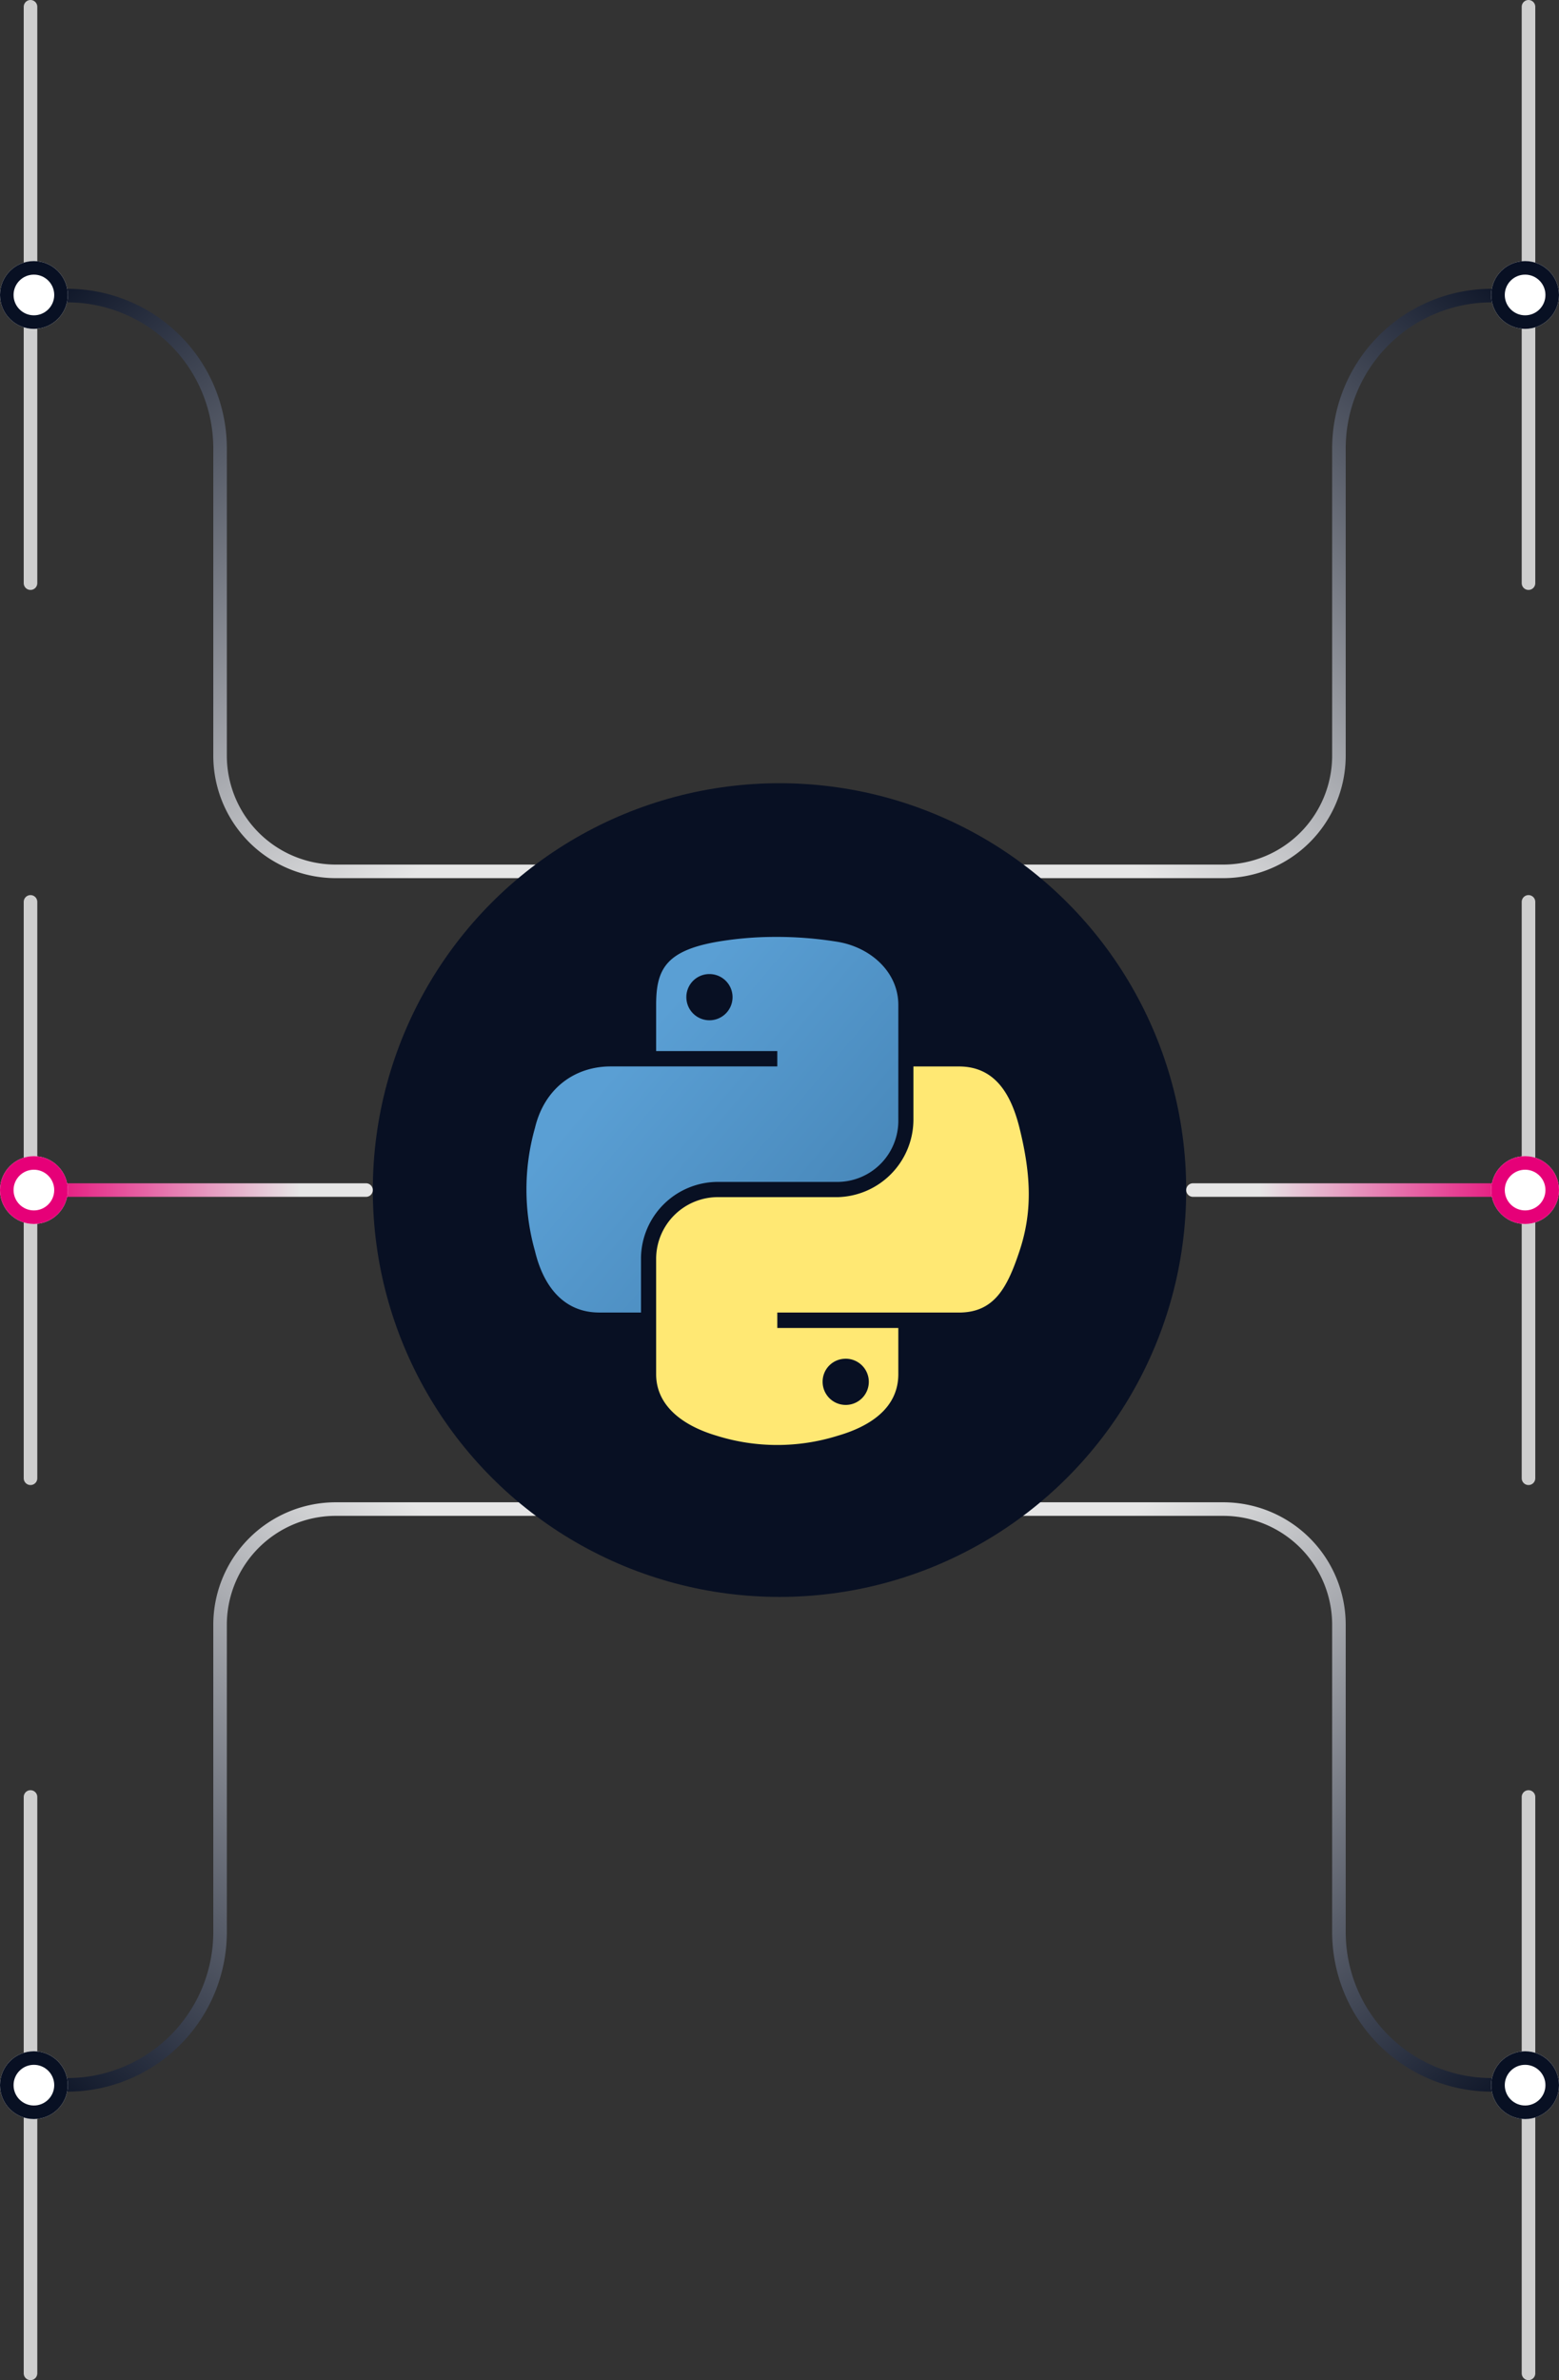
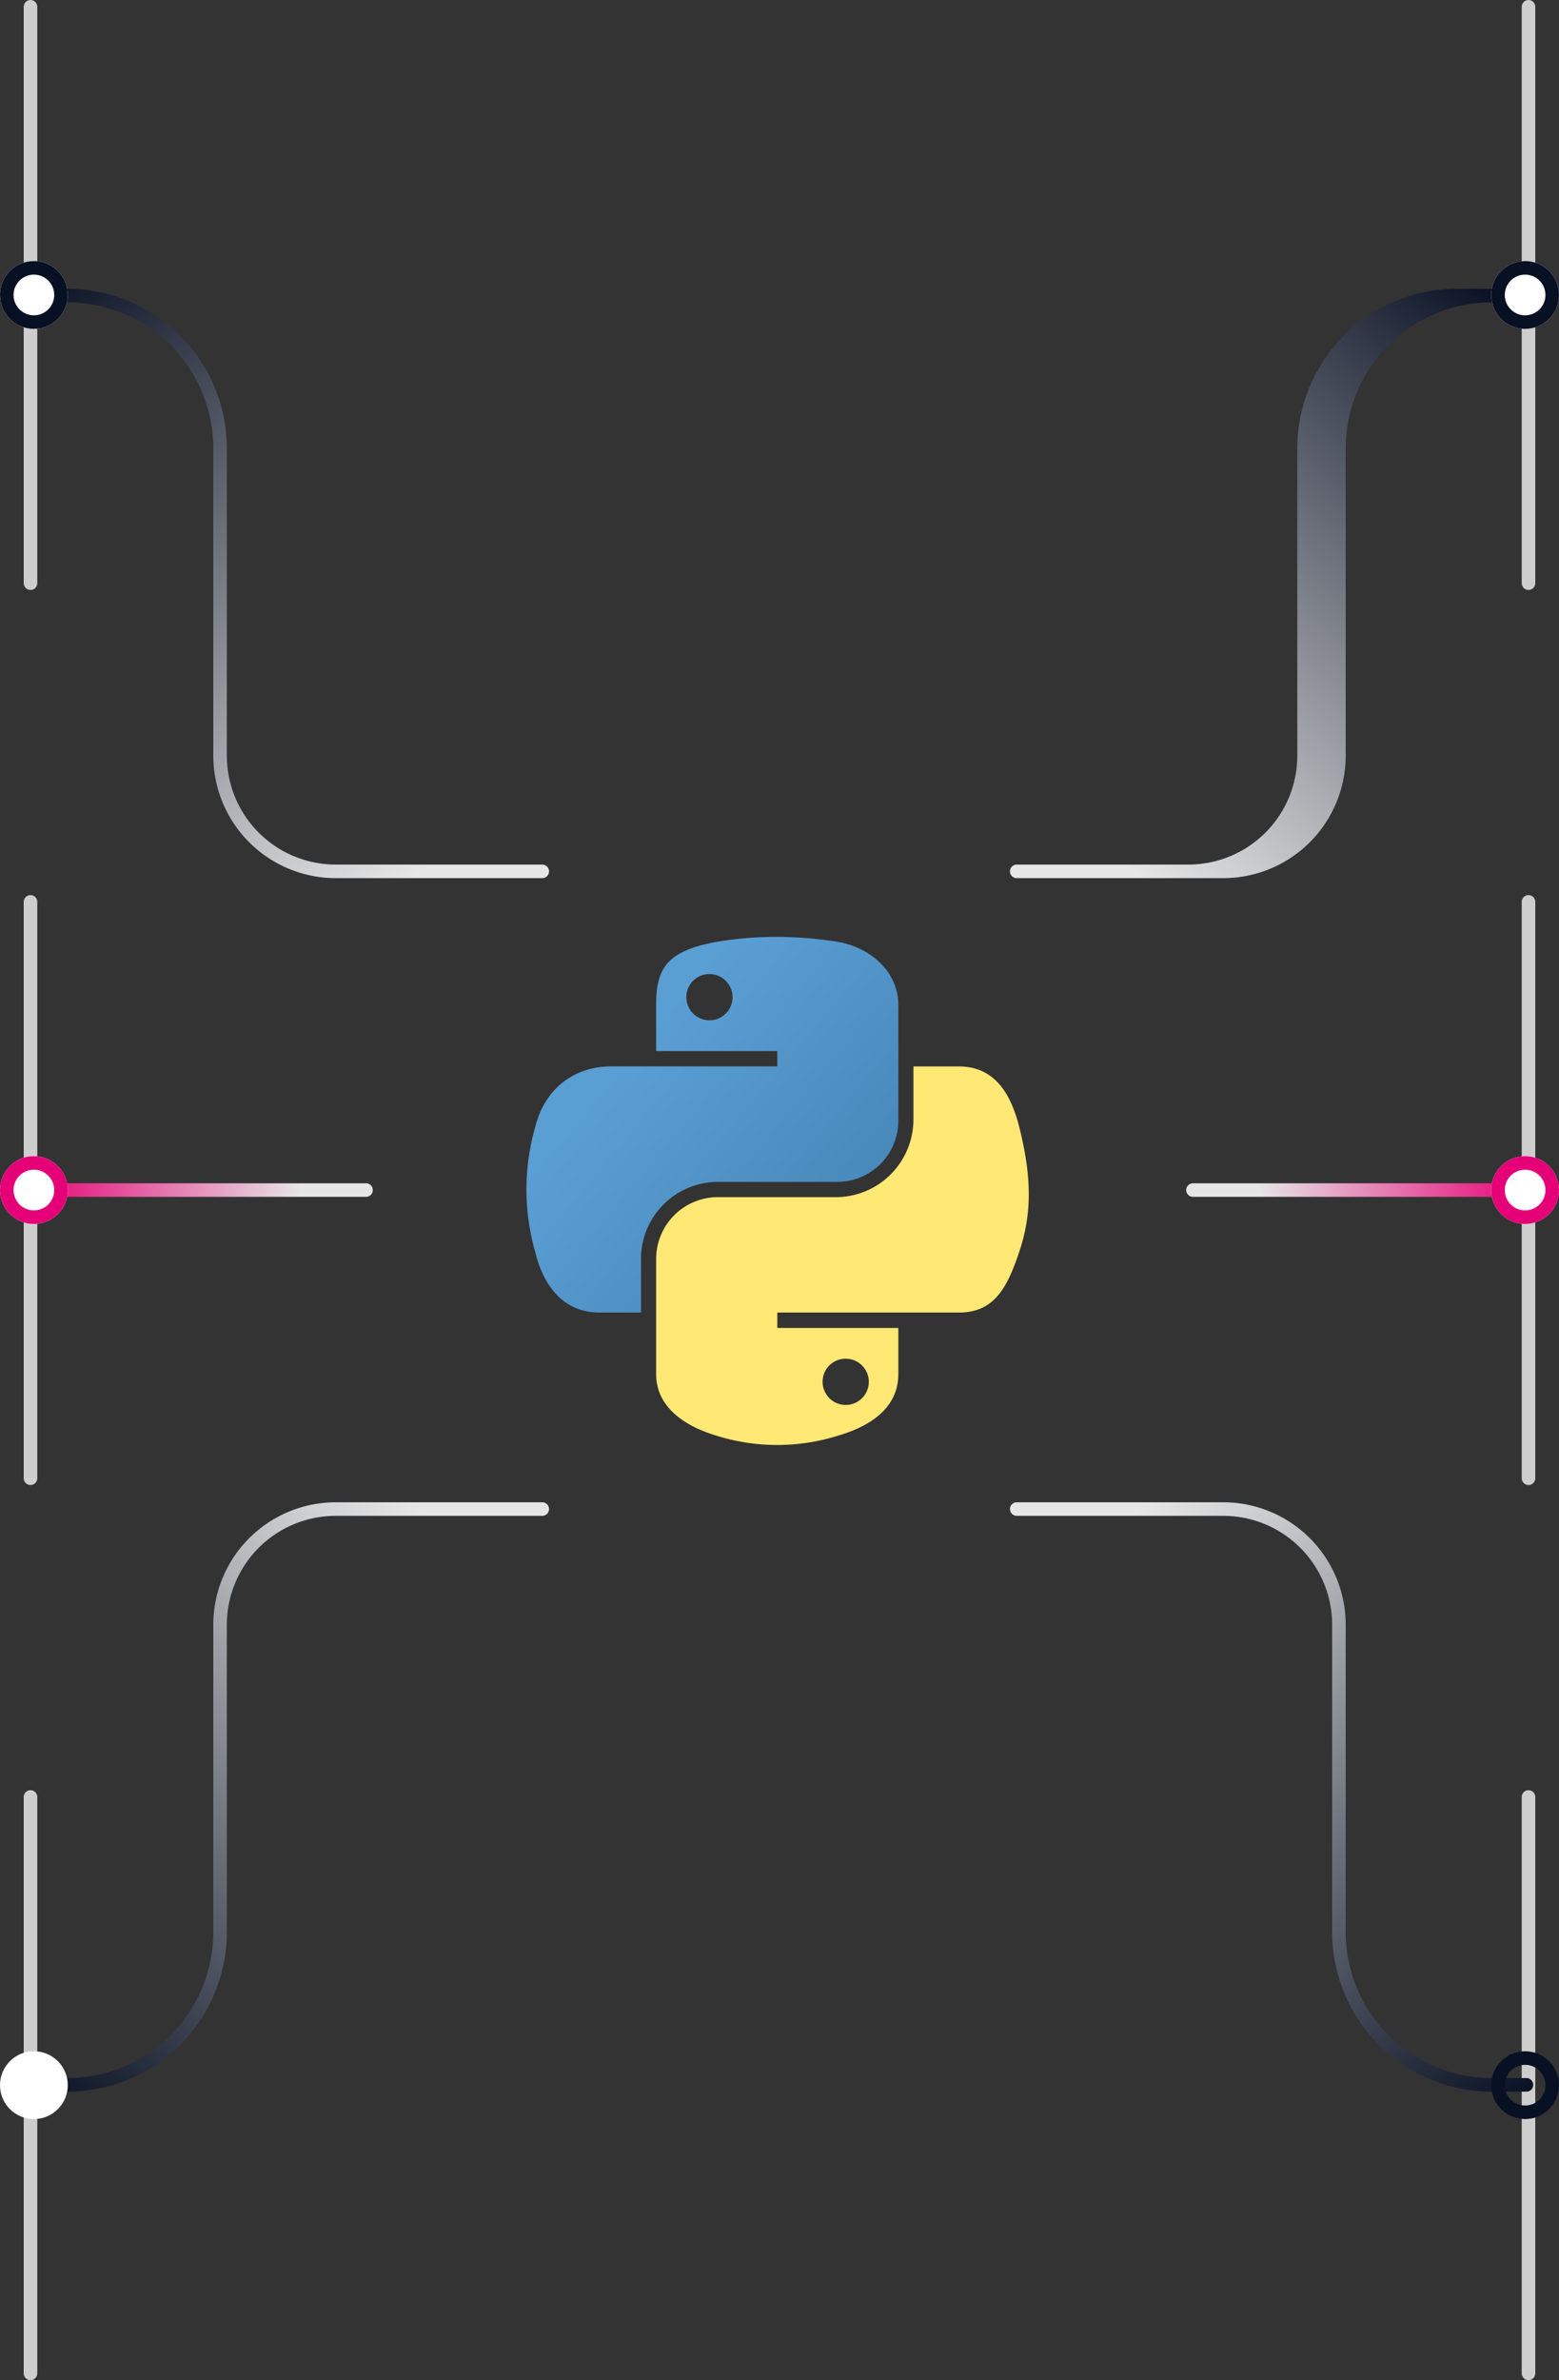
<svg xmlns="http://www.w3.org/2000/svg" xmlns:xlink="http://www.w3.org/1999/xlink" width="230" height="351" viewBox="0 0 230 351">
  <rect x="0" y="0" width="230" height="351" fill="#333333" stroke="none" />
  <defs>
    <linearGradient id="linear-gradient" x1="1" x2="0.268" y2="1" gradientUnits="objectBoundingBox">
      <stop offset="0" stop-color="#081023" />
      <stop offset="1" stop-color="#e6e6e6" />
    </linearGradient>
    <linearGradient id="linear-gradient-2" x1="0" y1="0" x2="0.732" y2="1" xlink:href="#linear-gradient" />
    <linearGradient id="linear-gradient-3" x1="1" y1="1" x2="0.268" y2="0" xlink:href="#linear-gradient" />
    <linearGradient id="linear-gradient-4" x1="0" y1="1" x2="0.732" y2="0" xlink:href="#linear-gradient" />
    <linearGradient id="linear-gradient-5" x1="0.324" y1="0.248" x2="1.649" y2="1.377" gradientUnits="objectBoundingBox">
      <stop offset="0" stop-color="#5a9fd4" />
      <stop offset="1" stop-color="#306998" />
    </linearGradient>
    <linearGradient id="linear-gradient-6" x1="1.483" y1="1.955" x2="1.011" y2="1.297" gradientUnits="objectBoundingBox">
      <stop offset="0" stop-color="#ffd43b" />
      <stop offset="1" stop-color="#ffe873" />
    </linearGradient>
    <linearGradient id="linear-gradient-7" x1="1" y1="1" x2="0.218" y2="1" gradientUnits="objectBoundingBox">
      <stop offset="0" stop-color="#e60a78" />
      <stop offset="1" stop-color="#e6e6e6" />
    </linearGradient>
    <linearGradient id="linear-gradient-8" x1="0" x2="0.782" xlink:href="#linear-gradient-7" />
  </defs>
  <g id="key-feature-img" transform="translate(-1005 -1498.5)">
    <line id="Line_860" data-name="Line 860" y2="85" transform="translate(1230.5 1499.5)" fill="none" stroke="#cecece" stroke-linecap="round" stroke-width="2" />
    <line id="Line_863" data-name="Line 863" y2="85" transform="translate(1009.5 1499.5)" fill="none" stroke="#cecece" stroke-linecap="round" stroke-width="2" />
    <line id="Line_861" data-name="Line 861" y2="85" transform="translate(1230.5 1631.5)" fill="none" stroke="#cecece" stroke-linecap="round" stroke-width="2" />
    <line id="Line_864" data-name="Line 864" y2="85" transform="translate(1009.5 1631.5)" fill="none" stroke="#cecece" stroke-linecap="round" stroke-width="2" />
    <line id="Line_862" data-name="Line 862" y2="85" transform="translate(1230.5 1763.5)" fill="none" stroke="#cecece" stroke-linecap="round" stroke-width="2" />
    <line id="Line_865" data-name="Line 865" y2="85" transform="translate(1009.5 1763.5)" fill="none" stroke="#cecece" stroke-linecap="round" stroke-width="2" />
-     <path id="Path_110584" data-name="Path 110584" d="M97.859,262.034h30.48a18.073,18.073,0,0,0,18.053-18.053V198.642a21.544,21.544,0,0,1,21.519-21.519h5.142a1,1,0,1,0,0-2h-5.142a23.546,23.546,0,0,0-23.519,23.519v45.339a16.071,16.071,0,0,1-16.053,16.053H97.859a1,1,0,0,0,0,2" transform="translate(1057.141 1365.966)" fill="url(#linear-gradient)" />
+     <path id="Path_110584" data-name="Path 110584" d="M97.859,262.034h30.48a18.073,18.073,0,0,0,18.053-18.053V198.642a21.544,21.544,0,0,1,21.519-21.519a1,1,0,1,0,0-2h-5.142a23.546,23.546,0,0,0-23.519,23.519v45.339a16.071,16.071,0,0,1-16.053,16.053H97.859a1,1,0,0,0,0,2" transform="translate(1057.141 1365.966)" fill="url(#linear-gradient)" />
    <path id="Path_110586" data-name="Path 110586" d="M173.053,262.034h-30.48a18.073,18.073,0,0,1-18.053-18.053V198.642A21.544,21.544,0,0,0,103,177.123H97.859a1,1,0,0,1,0-2H103a23.546,23.546,0,0,1,23.519,23.519v45.339a16.071,16.071,0,0,0,16.053,16.053h30.48a1,1,0,0,1,0,2" transform="translate(911.947 1365.966)" fill="url(#linear-gradient-2)" />
    <path id="Path_110585" data-name="Path 110585" d="M97.859,175.123h30.48a18.073,18.073,0,0,1,18.053,18.053v45.339a21.544,21.544,0,0,0,21.519,21.519h5.142a1,1,0,0,1,0,2h-5.142a23.546,23.546,0,0,1-23.519-23.519V193.176a16.071,16.071,0,0,0-16.053-16.053H97.859a1,1,0,0,1,0-2" transform="translate(1057.141 1544.921)" fill="url(#linear-gradient-3)" />
    <path id="Path_110588" data-name="Path 110588" d="M173.053,175.123h-30.48a18.073,18.073,0,0,0-18.053,18.053v45.339A21.544,21.544,0,0,1,103,260.034H97.859a1,1,0,0,0,0,2H103a23.546,23.546,0,0,0,23.519-23.519V193.176a16.071,16.071,0,0,1,16.053-16.053h30.48a1,1,0,0,0,0-2" transform="translate(911.947 1544.921)" fill="url(#linear-gradient-4)" />
    <g id="Ellipse_1114" data-name="Ellipse 1114" transform="translate(1225 1537)" fill="#fff" stroke="#081023" stroke-width="2">
      <circle cx="5" cy="5" r="5" stroke="none" />
      <circle cx="5" cy="5" r="4" fill="none" />
    </g>
    <g id="Ellipse_1118" data-name="Ellipse 1118" transform="translate(1005 1537)" fill="#fff" stroke="#081023" stroke-width="2">
      <ellipse cx="5" cy="5" rx="5" ry="5" stroke="none" />
      <ellipse cx="5" cy="5" rx="4" ry="4" fill="none" />
    </g>
    <g id="python-icon" transform="translate(208 -200)">
-       <circle id="Ellipse_1110" data-name="Ellipse 1110" cx="60" cy="60" r="60" transform="translate(852 1814)" fill="#081023" />
      <g id="Python-logo-notext" transform="translate(874.667 1836.667)">
        <path id="path1948" d="M36.613,0A51.04,51.04,0,0,0,28.071.73c-7.564,1.336-8.937,4.133-8.937,9.292v6.813H37.008V19.1H12.425c-5.195,0-9.744,3.122-11.167,9.063a33.412,33.412,0,0,0,0,18.167c1.271,5.292,4.305,9.063,9.5,9.063H16.9V47.23a11.359,11.359,0,0,1,11.167-11.1H45.925a9.006,9.006,0,0,0,8.938-9.083V10.021c0-4.844-4.087-8.483-8.937-9.292A55.753,55.753,0,0,0,36.613,0ZM26.946,5.48A3.407,3.407,0,1,1,23.592,8.9,3.392,3.392,0,0,1,26.946,5.48Z" transform="translate(0 0)" fill="url(#linear-gradient-5)" />
        <path id="path1950" d="M66.658,28.657v7.938A11.465,11.465,0,0,1,55.492,47.928H37.638A9.118,9.118,0,0,0,28.7,57.011V74.032c0,4.844,4.212,7.694,8.937,9.083a29.906,29.906,0,0,0,17.854,0c4.5-1.3,8.938-3.925,8.938-9.083V67.22H46.575V64.949H73.367c5.195,0,7.131-3.624,8.938-9.063,1.866-5.6,1.787-10.984,0-18.167-1.284-5.172-3.736-9.062-8.937-9.062Zm-10.042,43.1a3.407,3.407,0,1,1-3.354,3.4A3.374,3.374,0,0,1,56.617,71.761Z" transform="translate(-9.567 -9.552)" fill="url(#linear-gradient-6)" />
      </g>
    </g>
    <path id="Path_108213" data-name="Path 108213" d="M1,3H48.315a1,1,0,0,0,0-2H1A1,1,0,0,0,1,3" transform="translate(1180 1672)" fill="url(#linear-gradient-7)" />
    <path id="Path_110587" data-name="Path 110587" d="M48.315,3H1A1,1,0,0,1,1,1H48.315a1,1,0,0,1,0,2" transform="translate(1010.685 1672)" fill="url(#linear-gradient-8)" />
    <g id="Ellipse_1113" data-name="Ellipse 1113" transform="translate(1225 1669)" fill="#fff" stroke="#e60078" stroke-width="2">
      <circle cx="5" cy="5" r="5" stroke="none" />
      <circle cx="5" cy="5" r="4" fill="none" />
    </g>
    <g id="Ellipse_1119" data-name="Ellipse 1119" transform="translate(1005 1669)" fill="#fff" stroke="#e60078" stroke-width="2">
      <ellipse cx="5" cy="5" rx="5" ry="5" stroke="none" />
      <ellipse cx="5" cy="5" rx="4" ry="4" fill="none" />
    </g>
    <g id="Ellipse_1112" data-name="Ellipse 1112" transform="translate(1225 1801)" fill="#fff" stroke="#081023" stroke-width="2">
-       <circle cx="5" cy="5" r="5" stroke="none" />
      <circle cx="5" cy="5" r="4" fill="none" />
    </g>
    <g id="Ellipse_1120" data-name="Ellipse 1120" transform="translate(1005 1801)" fill="#fff" stroke="#081023" stroke-width="2">
      <ellipse cx="5" cy="5" rx="5" ry="5" stroke="none" />
-       <ellipse cx="5" cy="5" rx="4" ry="4" fill="none" />
    </g>
  </g>
</svg>